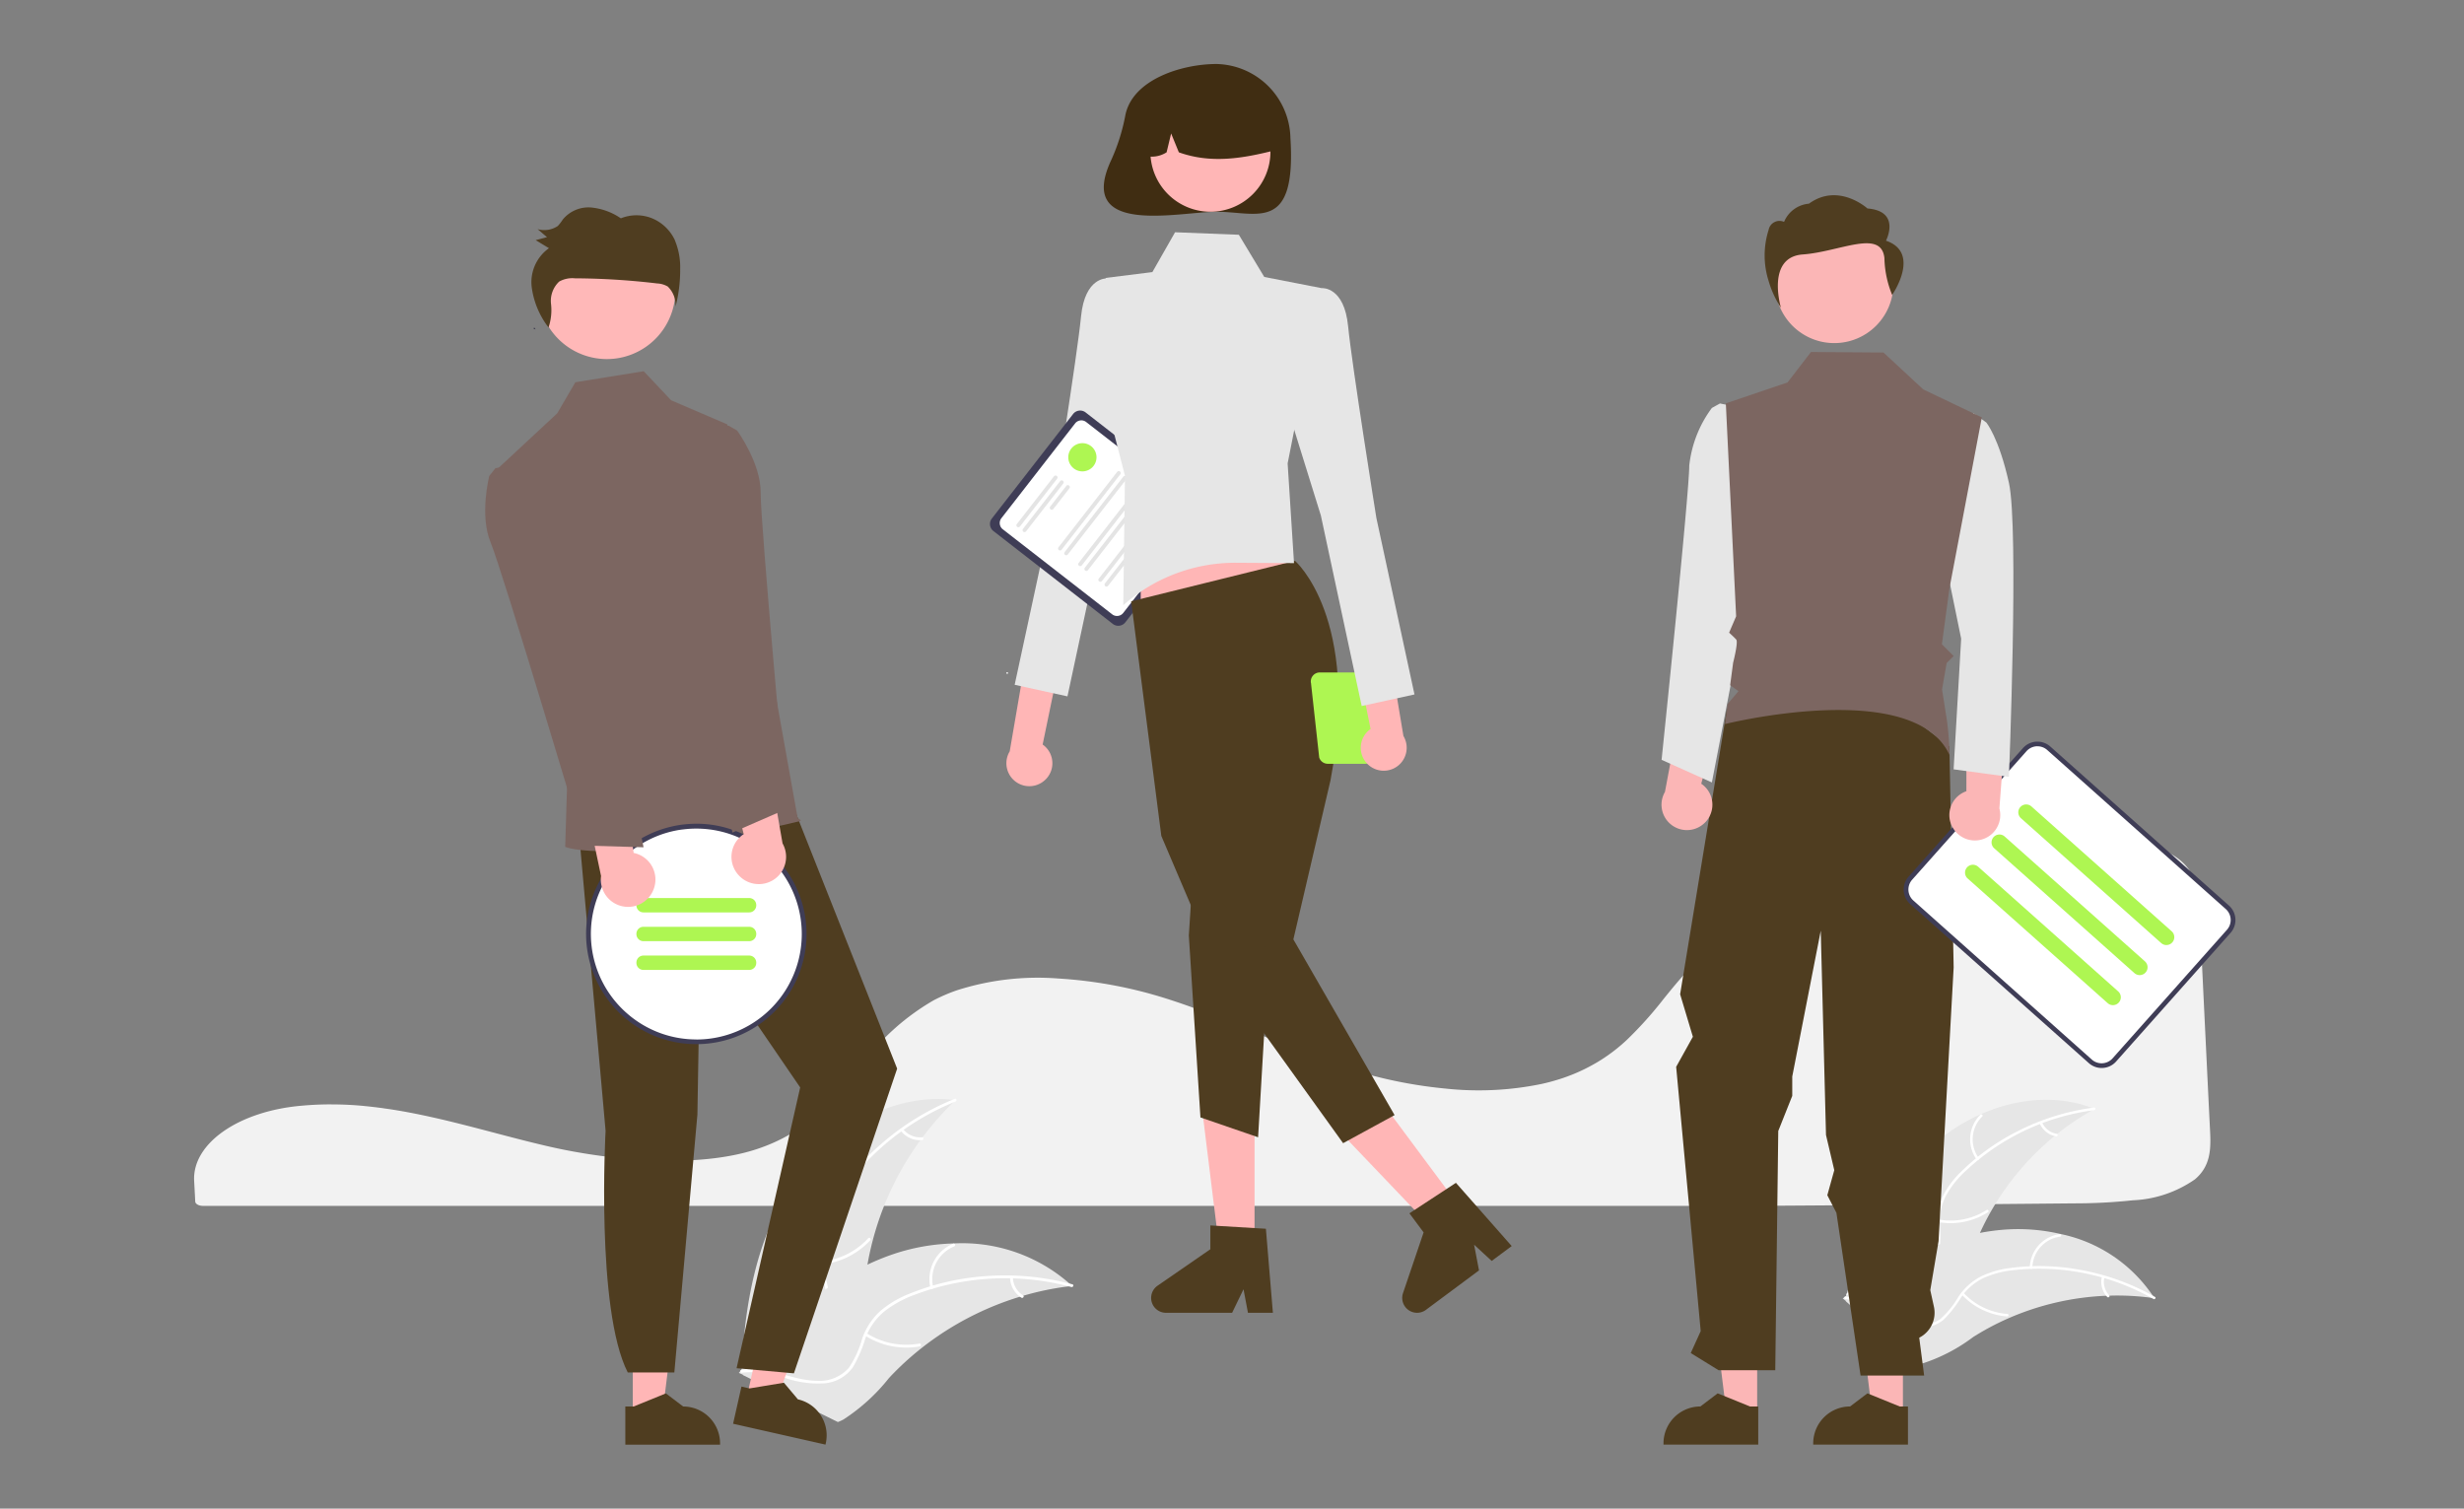
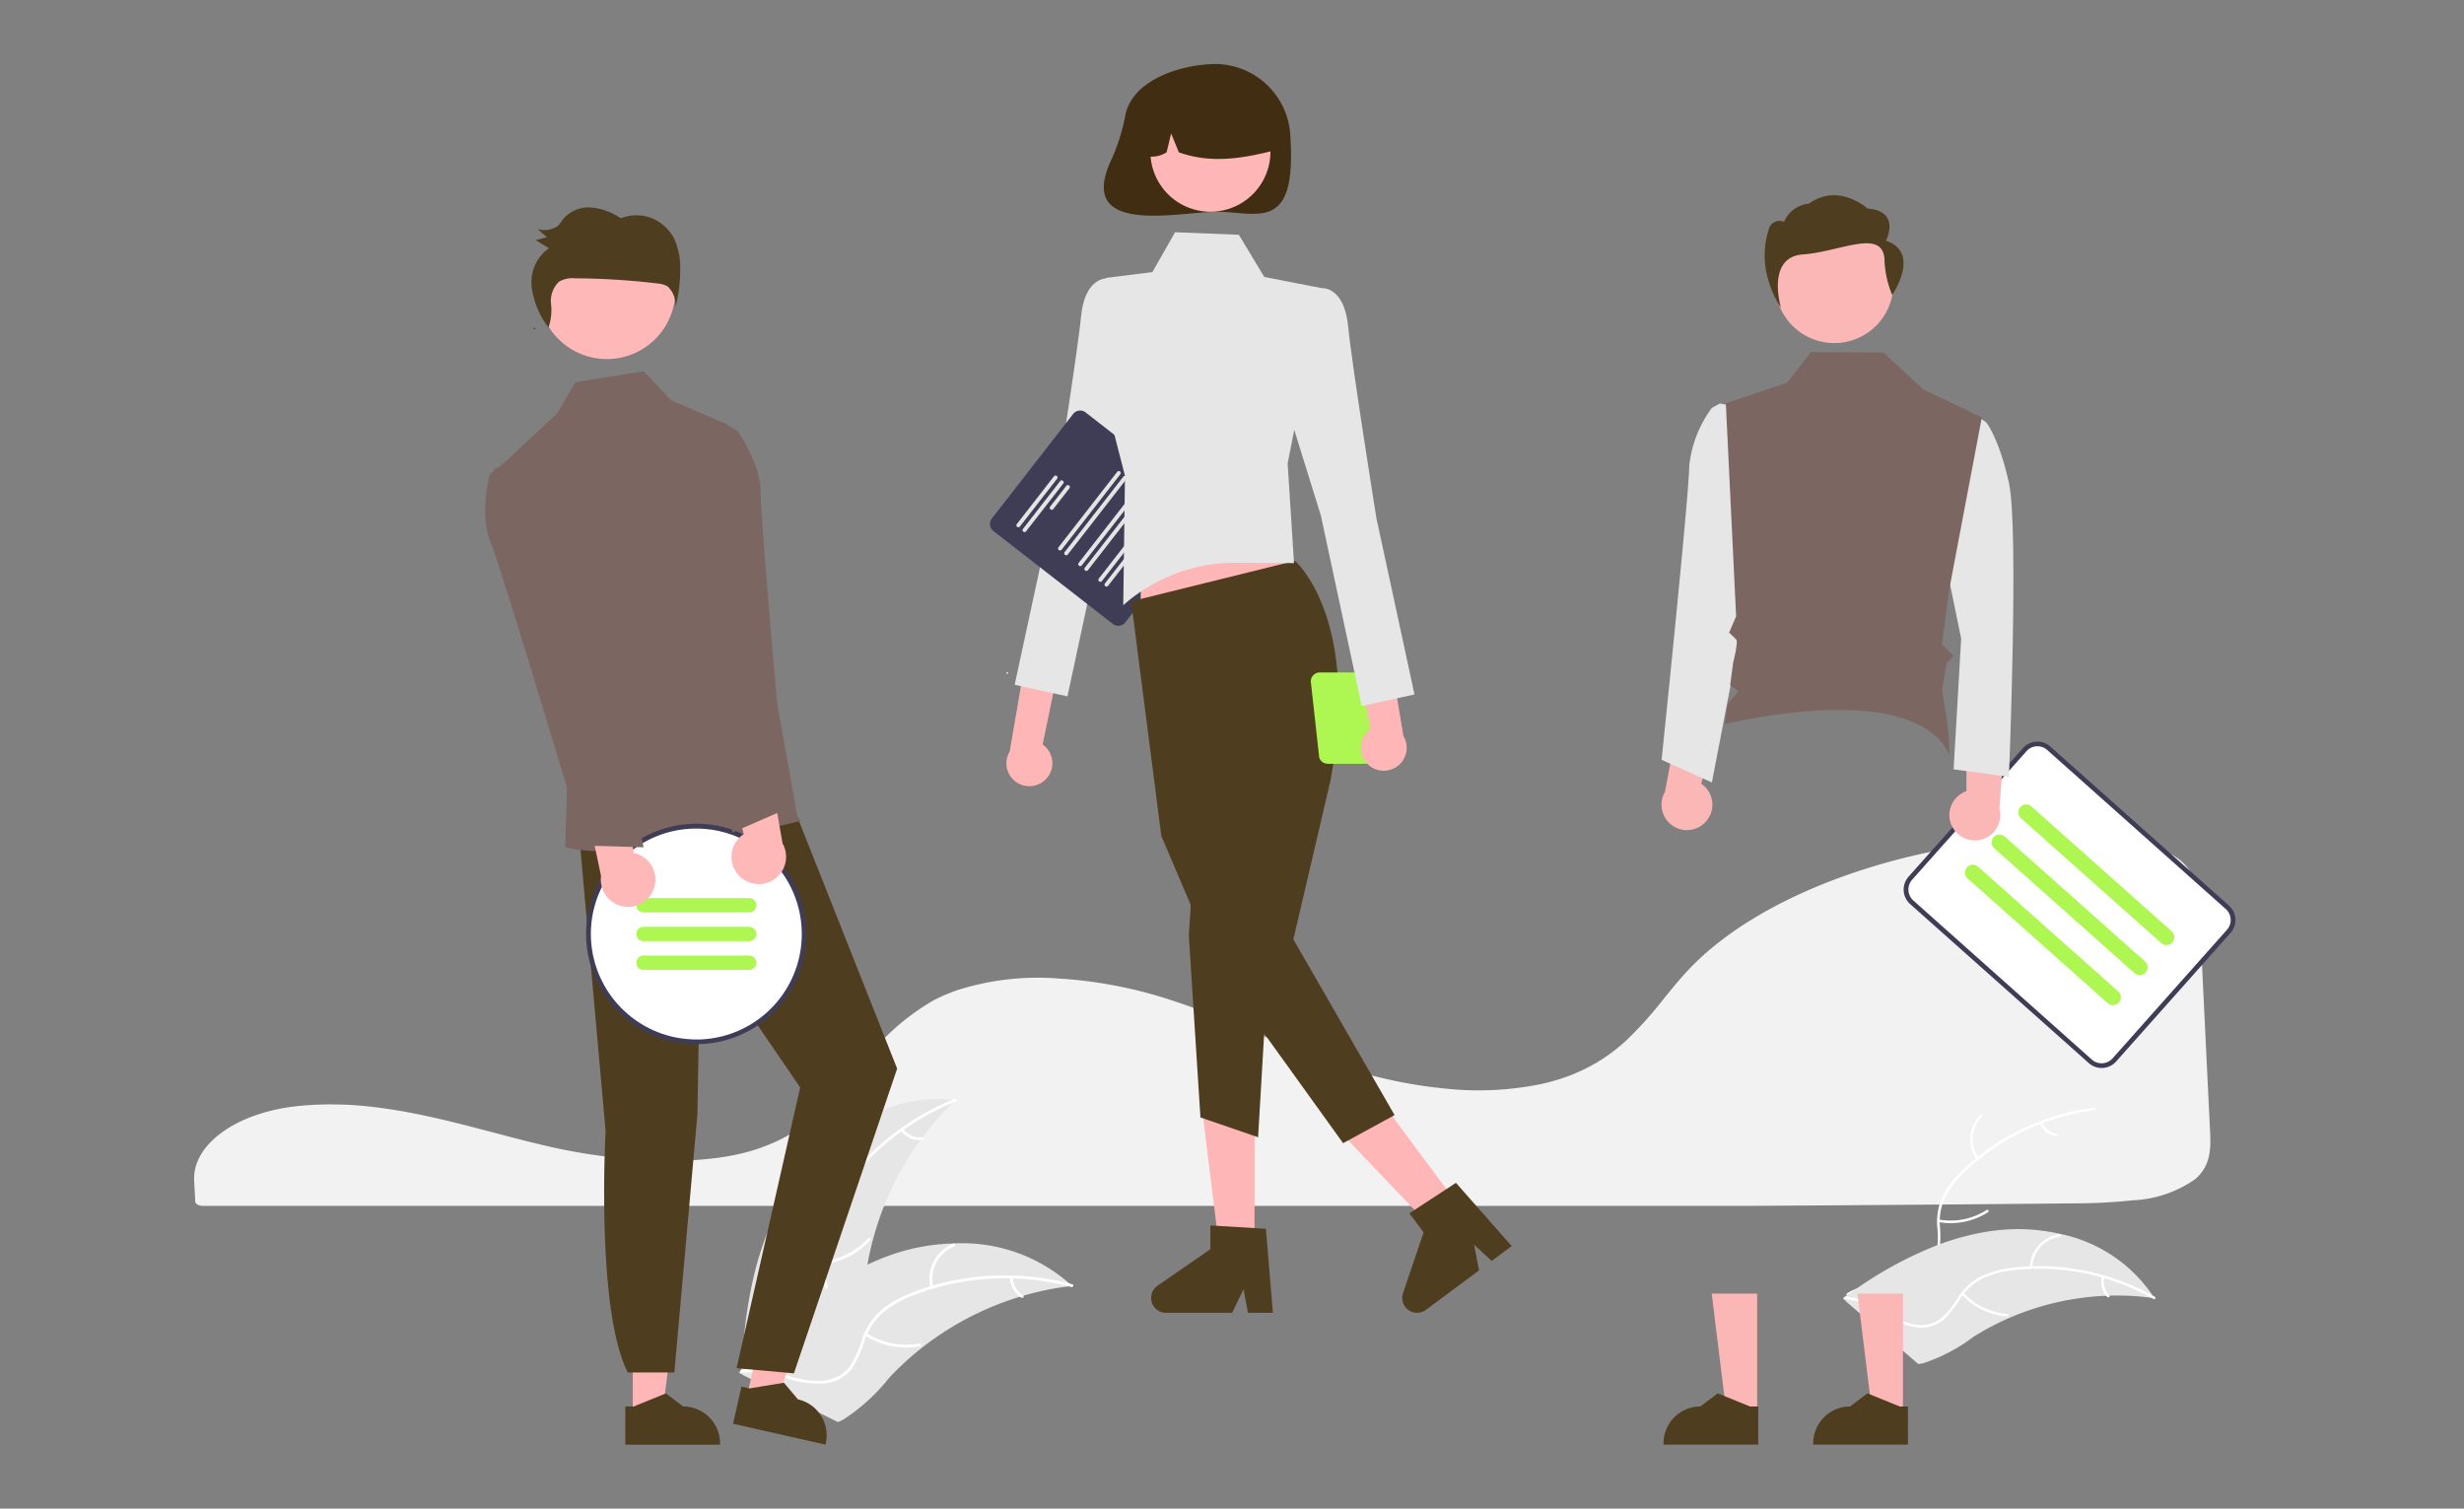
<svg xmlns="http://www.w3.org/2000/svg" width="196" height="120" viewBox="0 0 196 120">
  <rect x="0" y="0" width="196" height="120" fill="#808080" stroke="none" />
  <defs>
    <clipPath id="clip-path">
      <rect id="長方形_24018" data-name="長方形 24018" width="196" height="120" transform="translate(333 11210)" fill="#fff" stroke="#707070" stroke-width="1" />
    </clipPath>
    <clipPath id="clip-path-2">
      <rect id="長方形_24017" data-name="長方形 24017" width="162.384" height="109.816" fill="none" />
    </clipPath>
  </defs>
  <g id="マスクグループ_11185" data-name="マスクグループ 11185" transform="translate(-333 -11210)" clip-path="url(#clip-path)">
    <g id="グループ_11263" data-name="グループ 11263" transform="translate(348.44 11215.092)">
      <g id="グループ_11262" data-name="グループ 11262" clip-path="url(#clip-path-2)">
        <path id="パス_43765" data-name="パス 43765" d="M10.928,351.67c-.771,0-1.544.032-2.3.1l-.11.009c-5.005.442-8.666,3.009-8.515,5.971l.029.536c.019.339.039.7.057,1.106.009.2.281.352.619.352H123.821c8.68-.053,17.328-.119,25.7-.2a43.787,43.787,0,0,0,4.7-.244,9.319,9.319,0,0,0,4.939-1.669h0c1.239-1.051,1.278-2.375,1.2-3.871-.152-3.021-.3-6.194-.455-9.357-.133-2.788-.266-5.568-.4-8.23-.082-1.58-.264-2.974-1.671-4.04-1.525-1.152-4.306-1.737-8.266-1.737h-.144c-12.41.044-24.707,4.311-30.6,10.619-.678.726-1.31,1.5-1.922,2.256a30.609,30.609,0,0,1-2.952,3.287,13.89,13.89,0,0,1-1.95,1.52c-.048.033-.1.068-.161.1-.132.086-.271.17-.406.244a14.1,14.1,0,0,1-2.487,1.131l-.087.029c-.066.023-.137.047-.208.068-.5.16-1.017.3-1.536.41a24.732,24.732,0,0,1-7.59.352,36.682,36.682,0,0,1-7.546-1.538c-2.584-.817-5-1.835-7.341-2.819-1.027-.433-2.09-.88-3.151-1.3-.2-.08-.4-.158-.595-.236-1.3-.505-2.471-.922-3.592-1.275a35.444,35.444,0,0,0-8.561-1.586,21.094,21.094,0,0,0-8.082.945,13.891,13.891,0,0,0-1.828.788,18.736,18.736,0,0,0-5.965,5.464c-2,2.485-4.066,5.055-8.148,6.388-4.71,1.539-11.585.9-16.449-.212-1.529-.35-3.057-.752-4.534-1.141q-.895-.236-1.791-.468c-1.174-.3-2.135-.535-3.024-.731l-.281-.063c-.157-.034-.313-.068-.473-.1-1.056-.222-2.039-.4-3.007-.533l-.229-.034c-.46-.06-.889-.111-1.31-.153l-.168-.017c-.825-.078-1.679-.118-2.535-.118" transform="translate(0 -268.917)" fill="#f2f2f2" />
-         <path id="パス_43766" data-name="パス 43766" d="M712.944,446.448c3.464-3.122,8.617-4.691,12.939-2.941a21.484,21.484,0,0,0-9.655,11.152c-.688,1.831-1.263,3.938-2.955,4.918a4.8,4.8,0,0,1-3.544.345,14.264,14.264,0,0,1-3.331-1.469l-.3-.007c1.364-4.459,3.385-8.878,6.849-12" transform="translate(-574.711 -360.391)" fill="#e6e6e6" />
        <path id="パス_43767" data-name="パス 43767" d="M726.071,446.3a18.365,18.365,0,0,0-10.216,4.825,7.907,7.907,0,0,0-1.553,1.931,4.538,4.538,0,0,0-.524,2.329,9.4,9.4,0,0,1-.04,2.272,2.777,2.777,0,0,1-1.382,1.8,7.215,7.215,0,0,1-2.77.756,7.085,7.085,0,0,0-3.078.842c-.111.072-.216-.1-.105-.176,1.6-1.034,3.614-.657,5.329-1.347a2.812,2.812,0,0,0,1.759-1.741,7.277,7.277,0,0,0,.084-2.306,4.842,4.842,0,0,1,.428-2.3,7.315,7.315,0,0,1,1.473-1.983A17.819,17.819,0,0,1,720,447.965a18.694,18.694,0,0,1,6.066-1.872C726.2,446.077,726.2,446.283,726.071,446.3Z" transform="translate(-574.923 -363.088)" fill="#fff" />
        <path id="パス_43768" data-name="パス 43768" d="M759.77,452.594a2.755,2.755,0,0,1,.3-3.555c.094-.093.243.049.148.142a2.551,2.551,0,0,0-.276,3.307C760.023,452.6,759.847,452.7,759.77,452.594Z" transform="translate(-617.982 -365.461)" fill="#fff" />
        <path id="パス_43769" data-name="パス 43769" d="M745.369,490.578a5.311,5.311,0,0,0,3.795-.76c.111-.072.217.1.105.176a5.523,5.523,0,0,1-3.95.783c-.13-.023-.079-.223.05-.2" transform="translate(-606.574 -398.664)" fill="#fff" />
        <path id="パス_43770" data-name="パス 43770" d="M789.175,452.214a1.56,1.56,0,0,0,1.166.911c.131.022.079.221-.05.2a1.747,1.747,0,0,1-1.293-1,.106.106,0,0,1,.036-.141A.1.1,0,0,1,789.175,452.214Z" transform="translate(-642.178 -368.029)" fill="#fff" />
        <path id="パス_43771" data-name="パス 43771" d="M729.563,503.554l-.247-.033a20.551,20.551,0,0,0-3.327-.169c-.086,0-.173,0-.259.008a21.647,21.647,0,0,0-7.768,1.788,21.007,21.007,0,0,0-2.821,1.5,13.686,13.686,0,0,1-3.922,2.063,3.634,3.634,0,0,1-.439.078l-5.747-4.977c-.007-.018-.016-.034-.023-.052l-.239-.188.135-.1.078-.056c.018-.012.035-.025.05-.037l.017-.011c.015-.012.03-.022.044-.033q.392-.277.788-.55l0,0a30.917,30.917,0,0,1,6.438-3.461c.068-.026.138-.053.208-.076a20.054,20.054,0,0,1,3.152-.887,17.767,17.767,0,0,1,1.778-.248,14.75,14.75,0,0,1,4.6.326,11.712,11.712,0,0,1,7.379,4.918c.042.066.082.131.122.2" transform="translate(-573.632 -405.383)" fill="#e6e6e6" />
        <path id="パス_43772" data-name="パス 43772" d="M730.032,516.487a18.363,18.363,0,0,0-11.062-2.3,7.911,7.911,0,0,0-2.4.607,4.539,4.539,0,0,0-1.821,1.544,9.386,9.386,0,0,1-1.4,1.79,2.776,2.776,0,0,1-2.188.608,7.218,7.218,0,0,1-2.667-1.064,7.086,7.086,0,0,0-2.965-1.181c-.132-.009-.11-.214.022-.2,1.9.135,3.281,1.651,5.066,2.133a2.813,2.813,0,0,0,2.453-.331,7.282,7.282,0,0,0,1.456-1.79,4.843,4.843,0,0,1,1.724-1.576,7.315,7.315,0,0,1,2.37-.7,17.815,17.815,0,0,1,5.567.138,18.686,18.686,0,0,1,5.97,2.158C730.269,516.387,730.146,516.552,730.032,516.487Z" transform="translate(-574.177 -418.254)" fill="#fff" />
        <path id="パス_43773" data-name="パス 43773" d="M784.758,502.848a2.755,2.755,0,0,1,2.383-2.655c.131-.017.164.186.033.2a2.551,2.551,0,0,0-2.211,2.475C784.959,503,784.755,502.979,784.758,502.848Z" transform="translate(-638.737 -407.12)" fill="#fff" />
        <path id="パス_43774" data-name="パス 43774" d="M755.624,525.153a5.311,5.311,0,0,0,3.487,1.678c.132.01.11.214-.022.2a5.523,5.523,0,0,1-3.625-1.754c-.09-.1.071-.225.16-.129" transform="translate(-614.873 -427.409)" fill="#fff" />
        <path id="パス_43775" data-name="パス 43775" d="M815.568,518.179a1.56,1.56,0,0,0,.383,1.43c.091.1-.069.224-.16.129a1.748,1.748,0,0,1-.427-1.58.106.106,0,0,1,.113-.091A.1.1,0,0,1,815.568,518.179Z" transform="translate(-663.613 -421.668)" fill="#fff" />
        <path id="パス_43776" data-name="パス 43776" d="M238.1,449.283c2.837-4.3,7.911-7.415,13.02-6.745a23.744,23.744,0,0,0-7.224,14.613c-.227,2.149-.255,4.564-1.792,6.083a5.308,5.308,0,0,1-3.694,1.355,15.763,15.763,0,0,1-3.971-.644l-.327.077c.218-5.149,1.151-10.437,3.987-14.739" transform="translate(-190.552 -360.12)" fill="#e6e6e6" />
        <path id="パス_43777" data-name="パス 43777" d="M251.114,442.519a20.294,20.294,0,0,0-9.585,8,8.737,8.737,0,0,0-1.124,2.5,5.011,5.011,0,0,0,.087,2.637,10.386,10.386,0,0,1,.589,2.441,3.068,3.068,0,0,1-.976,2.312,7.971,7.971,0,0,1-2.752,1.58,7.831,7.831,0,0,0-3.058,1.757c-.1.108-.26-.052-.162-.159,1.418-1.549,3.682-1.708,5.324-2.923a3.108,3.108,0,0,0,1.4-2.352,8.045,8.045,0,0,0-.551-2.489,5.35,5.35,0,0,1-.181-2.575,8.079,8.079,0,0,1,1.024-2.531,19.681,19.681,0,0,1,3.941-4.726,20.654,20.654,0,0,1,5.967-3.689C251.19,442.245,251.248,442.465,251.114,442.519Z" transform="translate(-190.544 -359.993)" fill="#fff" />
        <path id="パス_43778" data-name="パス 43778" d="M272.813,462.806a3.045,3.045,0,0,1-.664-3.886c.075-.126.273-.015.2.111a2.819,2.819,0,0,0,.625,3.614C273.084,462.738,272.924,462.9,272.813,462.806Z" transform="translate(-221.163 -373.483)" fill="#fff" />
        <path id="パス_43779" data-name="パス 43779" d="M267.052,503.681a5.868,5.868,0,0,0,3.847-1.868c.1-.108.261.052.162.159a6.1,6.1,0,0,1-4.007,1.936C266.908,503.92,266.907,503.692,267.052,503.681Z" transform="translate(-217.273 -408.411)" fill="#fff" />
        <path id="パス_43780" data-name="パス 43780" d="M302.279,455.172a1.724,1.724,0,0,0,1.5.65c.146-.013.146.214,0,.227a1.93,1.93,0,0,1-1.662-.715.117.117,0,0,1,0-.161A.114.114,0,0,1,302.279,455.172Z" transform="translate(-245.878 -370.451)" fill="#fff" />
        <path id="パス_43781" data-name="パス 43781" d="M259.4,507.517c-.091.011-.182.021-.273.034a22.694,22.694,0,0,0-3.606.745c-.092.025-.184.052-.275.08a23.931,23.931,0,0,0-7.811,4.074,23.255,23.255,0,0,0-2.6,2.388,15.13,15.13,0,0,1-3.621,3.3,4,4,0,0,1-.448.206l-7.532-3.724c-.013-.017-.027-.032-.04-.049l-.308-.135.118-.143c.022-.028.046-.054.068-.082s.031-.036.044-.053l.015-.016c.013-.017.026-.032.038-.047q.342-.405.69-.807s0,0,0,0a34.171,34.171,0,0,1,5.923-5.493c.066-.047.132-.095.2-.14a22.17,22.17,0,0,1,3.124-1.825,19.566,19.566,0,0,1,1.832-.76,16.3,16.3,0,0,1,5.011-.931,12.945,12.945,0,0,1,9.26,3.208c.063.059.124.117.186.177" transform="translate(-189.556 -410.323)" fill="#e6e6e6" />
        <path id="パス_43782" data-name="パス 43782" d="M259.848,518.789a20.294,20.294,0,0,0-12.471.619,8.732,8.732,0,0,0-2.4,1.317,5.01,5.01,0,0,0-1.518,2.158,10.389,10.389,0,0,1-1,2.3,3.07,3.07,0,0,1-2.171,1.259,7.977,7.977,0,0,1-3.148-.4,7.83,7.83,0,0,0-3.5-.438c-.144.027-.177-.2-.033-.225,2.065-.383,3.968.853,6.011.871a3.108,3.108,0,0,0,2.531-1.036,8.046,8.046,0,0,0,1.059-2.32,5.351,5.351,0,0,1,1.406-2.165,8.081,8.081,0,0,1,2.341-1.4,19.686,19.686,0,0,1,5.992-1.4,20.652,20.652,0,0,1,6.986.647C260.074,518.617,259.988,518.827,259.848,518.789Z" transform="translate(-190.065 -421.508)" fill="#fff" />
        <path id="パス_43783" data-name="パス 43783" d="M314.42,507.76a3.045,3.045,0,0,1,1.81-3.5c.135-.055.227.153.092.208a2.819,2.819,0,0,0-1.677,3.262C314.678,507.87,314.453,507.9,314.42,507.76Z" transform="translate(-255.851 -410.422)" fill="#fff" />
        <path id="パス_43784" data-name="パス 43784" d="M286.688,542.5a5.869,5.869,0,0,0,4.2.824c.144-.026.177.2.033.225a6.106,6.106,0,0,1-4.365-.867c-.123-.079.013-.261.135-.182" transform="translate(-233.194 -441.545)" fill="#fff" />
        <path id="パス_43785" data-name="パス 43785" d="M349.06,518.325a1.724,1.724,0,0,0,.807,1.422c.124.077-.012.259-.135.182a1.932,1.932,0,0,1-.9-1.572.118.118,0,0,1,.1-.129.114.114,0,0,1,.129.1" transform="translate(-283.927 -421.801)" fill="#fff" />
        <path id="パス_43786" data-name="パス 43786" d="M350.381,230.933a1.816,1.816,0,0,0-.239-2.775l2.965-14.347-3.2,1.009-2.385,13.88a1.826,1.826,0,0,0,2.857,2.233Z" transform="translate(-282.644 -174.027)" fill="#ffb6b6" />
        <path id="パス_43787" data-name="パス 43787" d="M360.107,93.176l-1.981-1.5s-1.748-.124-2.057,3.028-2.248,15.249-2.248,15.249L350.789,124l4.2.921,3.247-15.153,3.25-10.454Z" transform="translate(-285.517 -74.621)" fill="#e6e6e6" />
        <path id="パス_43788" data-name="パス 43788" d="M349.987,165.113l-9.5-7.39a.709.709,0,0,1-.124-.993l6.466-8.316a.709.709,0,0,1,.993-.124l9.5,7.39a.708.708,0,0,1,.124.993l-6.466,8.316a.709.709,0,0,1-.993.124" transform="translate(-276.907 -120.576)" fill="#3f3d56" />
-         <path id="パス_43789" data-name="パス 43789" d="M353.367,167.766l-8.7-6.763a.629.629,0,0,1-.111-.882l5.862-7.539a.629.629,0,0,1,.882-.11l8.7,6.763a.629.629,0,0,1,.11.882l-5.862,7.539a.629.629,0,0,1-.882.11" transform="translate(-280.339 -123.994)" fill="#fff" />
        <path id="パス_43790" data-name="パス 43790" d="M351.593,180a.157.157,0,0,1-.028-.221l2.957-3.8a.157.157,0,0,1,.248.193l-2.957,3.8a.157.157,0,0,1-.22.028" transform="translate(-286.122 -143.185)" fill="#e4e4e4" />
        <path id="パス_43791" data-name="パス 43791" d="M354.227,182.051a.157.157,0,0,1-.028-.221l2.957-3.8a.157.157,0,0,1,.248.193l-2.957,3.8a.157.157,0,0,1-.22.028" transform="translate(-288.266 -144.852)" fill="#e4e4e4" />
        <path id="パス_43792" data-name="パス 43792" d="M365.864,181.944a.157.157,0,0,1-.028-.22l1.282-1.649a.157.157,0,1,1,.248.193l-1.282,1.649a.157.157,0,0,1-.22.028" transform="translate(-297.738 -146.519)" fill="#e4e4e4" />
        <path id="パス_43793" data-name="パス 43793" d="M369.416,180.279a.157.157,0,0,1-.028-.22l4.668-6a.157.157,0,1,1,.248.193l-4.668,6a.157.157,0,0,1-.221.028" transform="translate(-300.629 -141.619)" fill="#e4e4e4" />
        <path id="パス_43794" data-name="パス 43794" d="M372.05,182.327a.157.157,0,0,1-.028-.22l4.668-6a.157.157,0,0,1,.248.193l-4.668,6a.157.157,0,0,1-.221.028" transform="translate(-302.773 -143.286)" fill="#e4e4e4" />
        <path id="パス_43795" data-name="パス 43795" d="M378.029,186.976a.157.157,0,0,1-.028-.22l4.668-6a.157.157,0,0,1,.248.193l-4.668,6a.157.157,0,0,1-.22.028" transform="translate(-307.639 -147.069)" fill="#e4e4e4" />
        <path id="パス_43796" data-name="パス 43796" d="M380.663,189.024a.157.157,0,0,1-.028-.22l4.668-6a.157.157,0,0,1,.248.193l-4.668,6a.157.157,0,0,1-.22.028" transform="translate(-309.783 -148.736)" fill="#e4e4e4" />
        <path id="パス_43797" data-name="パス 43797" d="M386.642,193.673a.157.157,0,0,1-.028-.22l4.668-6a.157.157,0,0,1,.248.193l-4.668,6a.157.157,0,0,1-.22.028" transform="translate(-314.65 -152.52)" fill="#e4e4e4" />
        <path id="パス_43798" data-name="パス 43798" d="M389.276,195.723a.157.157,0,0,1-.028-.22l4.668-6a.157.157,0,0,1,.248.193l-4.668,6a.157.157,0,0,1-.221.028" transform="translate(-316.794 -154.19)" fill="#e4e4e4" />
        <path id="パス_43799" data-name="パス 43799" d="M347.326,259.994a.064.064,0,1,1-.065.065.065.065,0,0,1,.065-.065" transform="translate(-282.646 -211.617)" fill="#fff" />
        <path id="パス_43800" data-name="パス 43800" d="M390.606,4.057A15.524,15.524,0,0,1,389.5,7.594c-2.916,6.17,5.389,4.158,8.357,4.158,3.245,0,6.35,1.706,5.876-5.876A6.014,6.014,0,0,0,397.855,0c-2.772,0-6.669,1.232-7.249,4.056" transform="translate(-316.526 -0.001)" fill="#402d12" />
        <path id="パス_43801" data-name="パス 43801" d="M435.491,461.437h-2.765l-1.316-10.664h4.081Z" transform="translate(-351.137 -366.897)" fill="#ffb6b6" />
        <path id="パス_43802" data-name="パス 43802" d="M418.822,503.44h-1.983l-.354-1.872-.906,1.872H410.32a1.182,1.182,0,0,1-.672-2.155l4.2-2.9v-1.893l4.417.264Z" transform="translate(-333.009 -404.109)" fill="#4f3d20" />
        <path id="パス_43803" data-name="パス 43803" d="M499.458,451.9l-2.219,1.65-7.419-7.772,3.275-2.435Z" transform="translate(-398.679 -360.849)" fill="#ffb6b6" />
        <path id="パス_43804" data-name="パス 43804" d="M525.174,483.305l-1.591,1.183-1.4-1.291.39,2.043-4.22,3.138a1.182,1.182,0,0,1-1.825-1.328l1.639-4.833-1.129-1.518,3.7-2.424Z" transform="translate(-420.365 -389.281)" fill="#4f3d20" />
        <path id="パス_43805" data-name="パス 43805" d="M404.675,201.025l13.125-2.044-2.61-7.852H404.675Z" transform="translate(-329.377 -155.566)" fill="#ffb6b6" />
        <path id="パス_43806" data-name="パス 43806" d="M413.623,212.383s5.246,4.532,2.825,17.452l-2.955,12.66,8.051,13.977-4.094,2.233-9.921-13.789-4.54-10.649-2.4-18.663Z" transform="translate(-326.051 -172.865)" fill="#4f3d20" />
        <path id="パス_43807" data-name="パス 43807" d="M425.562,346.3l-.316,4.886.924,14.47,4.586,1.579.868-14.826Z" transform="translate(-346.12 -281.865)" fill="#4f3d20" />
        <path id="パス_43808" data-name="パス 43808" d="M393.291,71.9l5.073.2,2.022,3.356,4.613.9-2.754,13.932.507,7.93-4.593-.028a13.435,13.435,0,0,0-8.99,3.377l.137-10.293-1.976-7.684.444-8.057,3.711-.464Z" transform="translate(-315.259 -58.518)" fill="#e6e6e6" />
        <path id="パス_43809" data-name="パス 43809" d="M413.585,11.827A4.775,4.775,0,1,1,408.81,16.6a4.775,4.775,0,0,1,4.775-4.775" transform="translate(-332.742 -9.626)" fill="#ffb6b6" />
        <path id="パス_43810" data-name="パス 43810" d="M405.585,7.83A5.469,5.469,0,0,1,413.9,12.6c-2.433.611-4.989,1.078-7.583.146l-.613-1.5-.361,1.5a2.21,2.21,0,0,1-2.374,0,5.584,5.584,0,0,1,2.617-4.917" transform="translate(-327.985 -5.722)" fill="#402d12" />
        <path id="パス_43811" data-name="パス 43811" d="M477.4,261.025l.644,5.841a.713.713,0,0,0,.681.5H481.7a.713.713,0,0,0,.682-.5l.533-4.477a1.083,1.083,0,1,0,.279-2.037.708.708,0,0,0-.541-.25h-4.563a.713.713,0,0,0-.682.923m5.6,1.062.327-1.062a.705.705,0,0,0,.011-.377c.014,0,.027,0,.041,0a.773.773,0,1,1,0,1.546h0a.765.765,0,0,1-.378-.1" transform="translate(-388.548 -211.705)" fill="#aef652" />
        <path id="パス_43812" data-name="パス 43812" d="M490.043,224.225a1.816,1.816,0,0,1,.252-2.773L487.4,207.09l3.193,1.025,2.315,13.892a1.826,1.826,0,0,1-2.869,2.218" transform="translate(-396.712 -168.557)" fill="#ffb6b6" />
        <path id="パス_43813" data-name="パス 43813" d="M465.62,97.331l1.981-1.5s1.748-.124,2.057,3.028,2.248,15.249,2.248,15.249l3.032,14.041-4.2.921-3.247-15.153-3.25-10.454Z" transform="translate(-377.862 -78.002)" fill="#e6e6e6" />
-         <path id="パス_43814" data-name="パス 43814" d="M374.839,162.083a1.122,1.122,0,1,1-1.121,1.121,1.121,1.121,0,0,1,1.121-1.121" transform="translate(-304.18 -131.924)" fill="#aef652" />
        <path id="パス_43815" data-name="パス 43815" d="M187.543,538.572h2.337l1.112-9.015h-3.45Z" transform="translate(-152.647 -431.021)" fill="#ffb6b6" />
        <path id="パス_43816" data-name="パス 43816" d="M184.341,569.336H185l2.568-1.045,1.377,1.044h0a2.933,2.933,0,0,1,2.933,2.933v.1h-7.536Z" transform="translate(-150.04 -462.549)" fill="#4f3d20" />
        <path id="パス_43817" data-name="パス 43817" d="M236.221,531.625l2.28.515,3.07-8.549-3.365-.76Z" transform="translate(-192.267 -425.548)" fill="#ffb6b6" />
        <path id="パス_43818" data-name="パス 43818" d="M231.081,564.037l.642.145,2.735-.453,1.113,1.322h0a2.934,2.934,0,0,1,2.215,3.507l-.021.093-7.351-1.66Z" transform="translate(-187.541 -458.835)" fill="#4f3d20" />
        <path id="パス_43819" data-name="パス 43819" d="M164.55,311.2l2.114,23.679s-.792,14.216,1.763,19.219h3.706l1.835-20.517.23-13.771,7.945,11.618-5.06,22.334,4.561.408,8.212-24.238-9.022-22.754Z" transform="translate(-133.932 -250.022)" fill="#4f3d20" />
        <path id="パス_43820" data-name="パス 43820" d="M152.6,67.546A5.451,5.451,0,1,1,147.153,73a5.451,5.451,0,0,1,5.451-5.451" transform="translate(-119.772 -54.978)" fill="#ffb8b8" />
        <path id="パス_43821" data-name="パス 43821" d="M148.33,135.555l-4.472-1.919-2.177-2.309-5.438.877-1.443,2.474-4.67,4.343,5.472,24.743-.166,5.4s3.5,1.577,18.691-2.053c.182-.044-.2-.234-.2-.234Z" transform="translate(-105.917 -106.891)" fill="#7c6661" />
        <path id="パス_43822" data-name="パス 43822" d="M145.3,112.775c-.038-.052-.076-.1-.113-.157-.015.032-.027.064-.044.1Z" transform="translate(-118.136 -91.663)" fill="#2f2e41" />
        <path id="パス_43823" data-name="パス 43823" d="M155.661,63.947a3.477,3.477,0,0,0-1.82-1.758,3.32,3.32,0,0,0-2.489,0,5.012,5.012,0,0,0-2.364-.861,2.645,2.645,0,0,0-2.254.957,3.681,3.681,0,0,1-.394.512,1.922,1.922,0,0,1-1.608.252l.747.64-.9.236,1.055.64a3.313,3.313,0,0,0-1.363,3.166A6.693,6.693,0,0,0,145.6,70.87a4.275,4.275,0,0,0,.2-1.857,2.11,2.11,0,0,1,.646-1.792,2.131,2.131,0,0,1,1.255-.26,57.632,57.632,0,0,1,6.542.408,1.842,1.842,0,0,1,.838.243,2.053,2.053,0,0,1,.622,1.6,11.571,11.571,0,0,0,.369-3,5.53,5.53,0,0,0-.417-2.263" transform="translate(-117.407 -49.915)" fill="#4f3d20" />
        <path id="パス_43824" data-name="パス 43824" d="M177.179,325.79a8.579,8.579,0,1,1-8.579,8.579,8.579,8.579,0,0,1,8.579-8.579" transform="translate(-137.228 -265.17)" fill="#fff" />
        <path id="パス_43825" data-name="パス 43825" d="M176.336,324.766a8.819,8.819,0,0,0-1.317.1c-.223.033-.44.074-.656.126a8.765,8.765,0,0,0-3.715,15.213c.147.124.3.244.45.359a8.768,8.768,0,1,0,5.239-15.8Zm0,17.158a8.341,8.341,0,0,1-4.957-1.626c-.156-.114-.307-.232-.453-.358a8.383,8.383,0,0,1,3.74-14.624c.213-.044.427-.078.645-.1a8.238,8.238,0,0,1,1.025-.063,8.388,8.388,0,1,1,0,16.776Z" transform="translate(-136.386 -264.336)" fill="#3f3d56" />
        <path id="パス_43826" data-name="パス 43826" d="M198.064,357.671h-8.416a.558.558,0,0,1-.558-.558v-.027a.558.558,0,0,1,.558-.558h8.416a.558.558,0,0,1,.558.558v.027a.558.558,0,0,1-.558.558" transform="translate(-153.906 -290.188)" fill="#aef652" />
        <path id="パス_43827" data-name="パス 43827" d="M198.064,369.966h-8.416a.558.558,0,0,1-.558-.558v-.027a.558.558,0,0,1,.558-.558h8.416a.558.558,0,0,1,.558.558v.027a.558.558,0,0,1-.558.558" transform="translate(-153.906 -300.195)" fill="#aef652" />
        <path id="パス_43828" data-name="パス 43828" d="M198.064,382.261h-8.416a.558.558,0,0,1-.558-.558v-.027a.558.558,0,0,1,.558-.558h8.416a.558.558,0,0,1,.558.558v.027a.558.558,0,0,1-.558.558" transform="translate(-153.906 -310.202)" fill="#aef652" />
        <path id="パス_43829" data-name="パス 43829" d="M714.7,535.093h-2.451l-1.166-9.453H714.7Z" transform="translate(-578.771 -427.833)" fill="#fbb6b6" />
        <path id="パス_43830" data-name="パス 43830" d="M652.39,535.093h-2.451l-1.166-9.453h3.617Z" transform="translate(-528.055 -427.833)" fill="#fbb6b6" />
        <path id="パス_43831" data-name="パス 43831" d="M635.707,572.365h-7.536v-.1a2.934,2.934,0,0,1,2.933-2.933h0l1.377-1.044,2.568,1.044h.658Z" transform="translate(-511.287 -462.549)" fill="#4f3d20" />
        <path id="パス_43832" data-name="パス 43832" d="M699.707,572.365h-7.536v-.1a2.934,2.934,0,0,1,2.933-2.933h0l1.377-1.044,2.568,1.044h.658Z" transform="translate(-563.378 -462.549)" fill="#4f3d20" />
-         <path id="パス_43833" data-name="パス 43833" d="M637.614,268.936l-3.724,22.679,1.014,3.38-1.33,2.394,1.953,21.02-.793,1.746,2.215,1.366h4.508l.239-19.03,1.113-2.794v-1.54l2.267-11.6.417,16.251.659,2.8-.554,1.992.724,1.4,1.922,12.945H653.3l-.391-3.012a2.226,2.226,0,0,0,1.169-2.463l-.29-1.32.66-3.9,1.2-21.775-.339-17.57-5.913-4.522Z" transform="translate(-515.683 -217.621)" fill="#4f3d20" />
        <path id="パス_43834" data-name="パス 43834" d="M680.636,68.788a4.7,4.7,0,1,1-4.7,4.7,4.7,4.7,0,0,1,4.7-4.7" transform="translate(-550.167 -55.989)" fill="#fbb6b6" />
        <path id="パス_43835" data-name="パス 43835" d="M630.8,280.528a2.011,2.011,0,0,0-.322-3.066l1.826-6.906-3.518,1.183-1.195,6.376a2.021,2.021,0,0,0,3.209,2.411Z" transform="translate(-510.592 -220.214)" fill="#fbb6b6" />
        <path id="パス_43836" data-name="パス 43836" d="M632.754,145.267,632,145.11l-.644.357a9.341,9.341,0,0,0-1.8,4.6c0,2.2-2.2,23.388-2.2,23.388l4,1.8,3.2-16.592Z" transform="translate(-510.624 -118.109)" fill="#e6e6e6" />
        <path id="パス_43837" data-name="パス 43837" d="M681.011,59.71s1.228-2.348-1.474-2.562c0,0-2.3-2.09-4.652-.382a2.358,2.358,0,0,0-1.981,1.449.879.879,0,0,0-1.229.64,6.676,6.676,0,0,0,0,4.056,7.939,7.939,0,0,0,.982,2.135s-1.211-4.028,1.737-4.241,6.247-2.056,6.493.292a8.113,8.113,0,0,0,.615,2.927s2.333-3.354-.492-4.314" transform="translate(-546.43 -45.657)" fill="#4f3d20" />
        <path id="パス_43838" data-name="パス 43838" d="M746.987,315.947a1.436,1.436,0,0,1-.961-.367l-14.212-12.651a1.449,1.449,0,0,1-.119-2.044l9.1-10.228a1.449,1.449,0,0,1,2.044-.119l14.212,12.651a1.448,1.448,0,0,1,.119,2.044l-9.1,10.228a1.439,1.439,0,0,1-1,.483l-.086,0" transform="translate(-595.25 -236.18)" fill="#fff" />
        <path id="パス_43839" data-name="パス 43839" d="M746.58,315.633a1.529,1.529,0,0,1-1.023-.39l-14.212-12.651a1.543,1.543,0,0,1-.126-2.175l9.1-10.228a1.543,1.543,0,0,1,2.175-.127l14.212,12.651a1.541,1.541,0,0,1,.126,2.175l-9.1,10.228a1.531,1.531,0,0,1-1.061.514l-.091,0m-5.105-25.588a1.165,1.165,0,0,0-.873.391l-9.1,10.228a1.17,1.17,0,0,0,.1,1.65L745.8,314.965a1.169,1.169,0,0,0,1.65-.1h0l9.1-10.228a1.169,1.169,0,0,0-.1-1.65L742.251,290.34A1.164,1.164,0,0,0,741.475,290.045Z" transform="translate(-594.843 -235.774)" fill="#3f3d56" />
        <path id="パス_43840" data-name="パス 43840" d="M791.629,327.706a.624.624,0,0,1-.416-.158l-11.156-9.931a.626.626,0,1,1,.83-.939l0,0,11.156,9.931a.626.626,0,0,1-.417,1.094" transform="translate(-634.738 -257.625)" fill="#aef652" />
        <path id="パス_43841" data-name="パス 43841" d="M780.2,340.56a.624.624,0,0,1-.416-.158l-11.156-9.931a.626.626,0,0,1,.833-.936l11.156,9.931a.626.626,0,0,1-.417,1.094Z" transform="translate(-625.438 -268.089)" fill="#aef652" />
        <path id="パス_43842" data-name="パス 43842" d="M768.762,353.407a.624.624,0,0,1-.416-.159l-11.156-9.931a.627.627,0,0,1,.833-.936l11.156,9.931a.626.626,0,0,1-.417,1.094Z" transform="translate(-616.128 -278.546)" fill="#aef652" />
        <path id="パス_43843" data-name="パス 43843" d="M750.622,282.495a2.011,2.011,0,0,1,1.1-2.879l.012-7.143,3.1,2.049-.486,6.469a2.021,2.021,0,0,1-3.721,1.5" transform="translate(-610.745 -221.773)" fill="#fbb6b6" />
        <path id="パス_43844" data-name="パス 43844" d="M747.154,150.641l1.383-1.333,1.016.733s1,1.2,1.8,4.8,0,23.388,0,23.388l-4.4-.6.6-10.395-1.8-8.8Z" transform="translate(-606.992 -121.526)" fill="#e6e6e6" />
        <path id="パス_43845" data-name="パス 43845" d="M674.872,128.3l-4.659-2.226-3.163-2.934-5.768-.043-1.861,2.419-4.912,1.669.819,16.938-.558,1.3s.389.351.566.548-.246,1.842-.246,1.842l-.238,1.79.662.473-.861,1.016-.213,1.6s15.019-3.733,17.856,2.451a21.949,21.949,0,0,0-.219-2.866l-.369-2.338.366-2.1.558-.558-.936-.936.6-4.442Z" transform="translate(-532.667 -100.191)" fill="#7c6661" />
        <path id="パス_43846" data-name="パス 43846" d="M171.835,306.908a2.158,2.158,0,0,0-1.217-2.8,2.136,2.136,0,0,0-.365-.108l-1.035-7.6-3,2.623,1.443,6.814a2.17,2.17,0,0,0,4.175,1.069" transform="translate(-135.289 -241.249)" fill="#ffb8b8" />
        <path id="パス_43847" data-name="パス 43847" d="M126.1,171.929l-.813.156-.492.619s-.8,3.12.111,5.3,7.457,24.1,7.457,24.1l4.705.137-3.665-17.769Z" transform="translate(-101.315 -139.938)" fill="#7c6661" />
        <path id="パス_43848" data-name="パス 43848" d="M226.4,299.962a2.158,2.158,0,0,1,.384-3.287l-1.873-7.438,3.763,1.315,1.2,6.861a2.17,2.17,0,0,1-3.476,2.548" transform="translate(-183.065 -235.418)" fill="#ffb8b8" />
        <path id="パス_43849" data-name="パス 43849" d="M214.891,154.732l.813-.159.687.391s1.9,2.6,1.874,4.959,2.065,25.138,2.065,25.138l-4.315,1.881-3.224-17.854Z" transform="translate(-173.196 -125.811)" fill="#7c6661" />
      </g>
    </g>
  </g>
</svg>